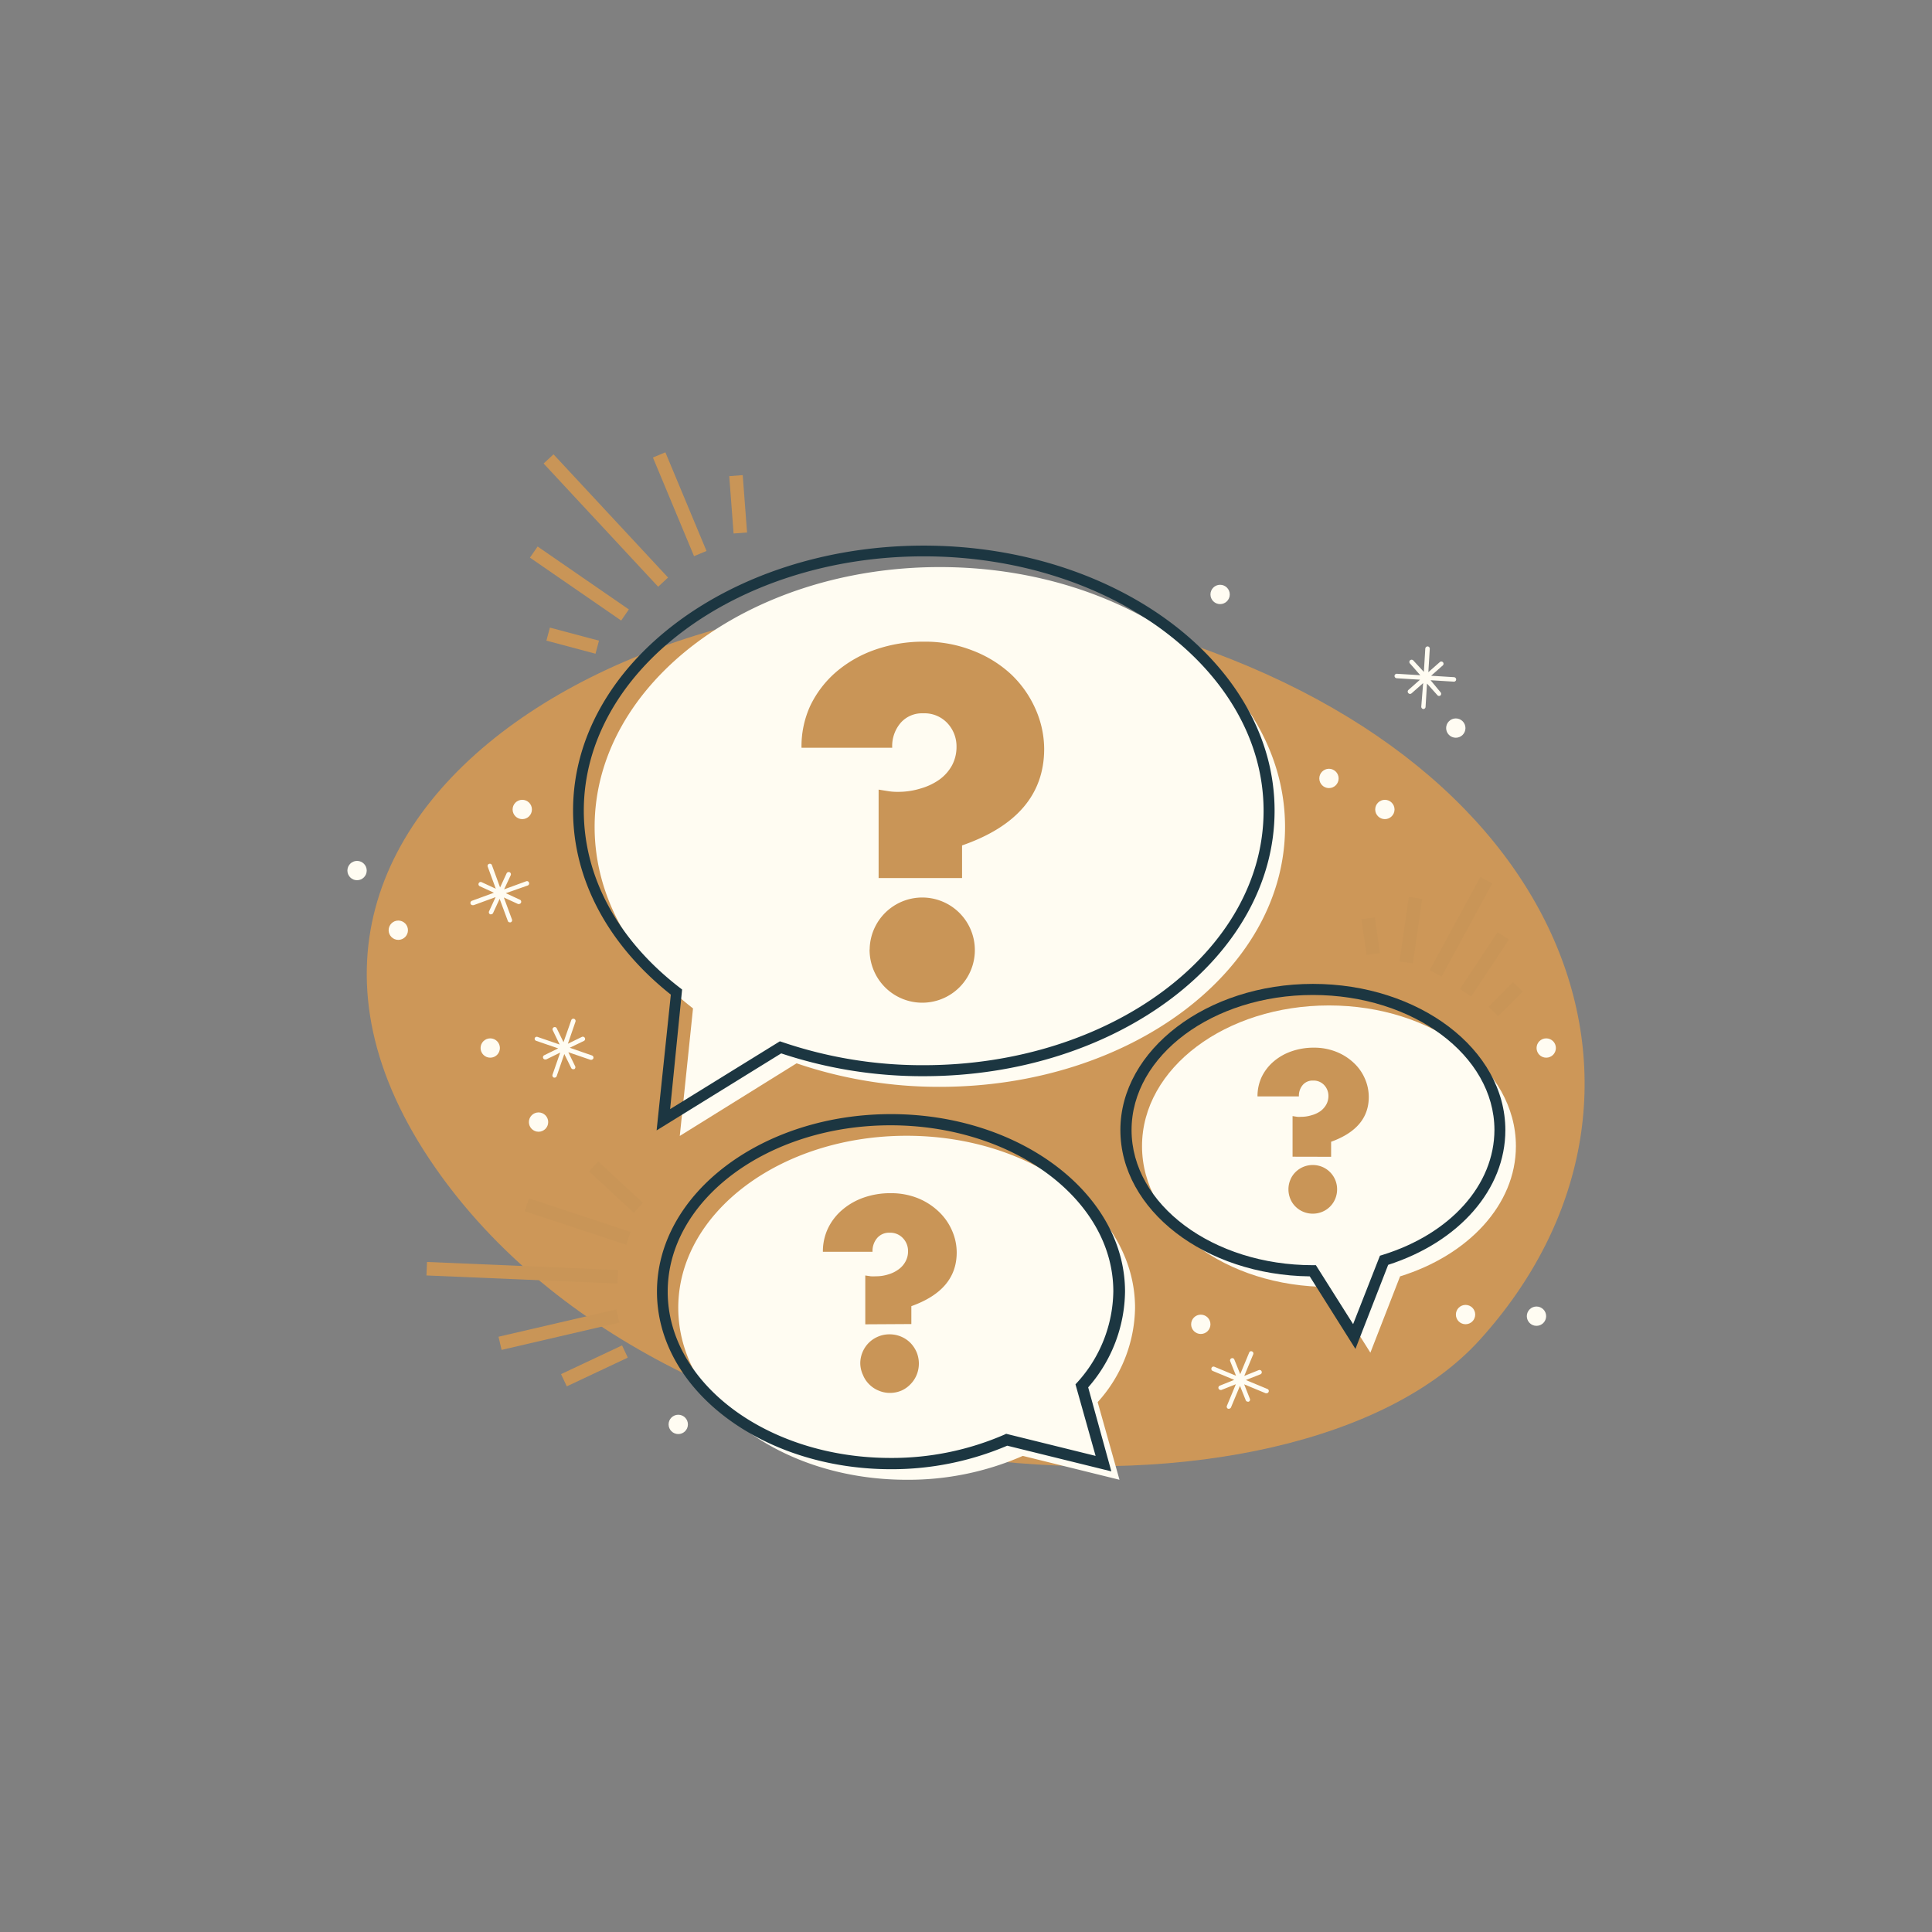
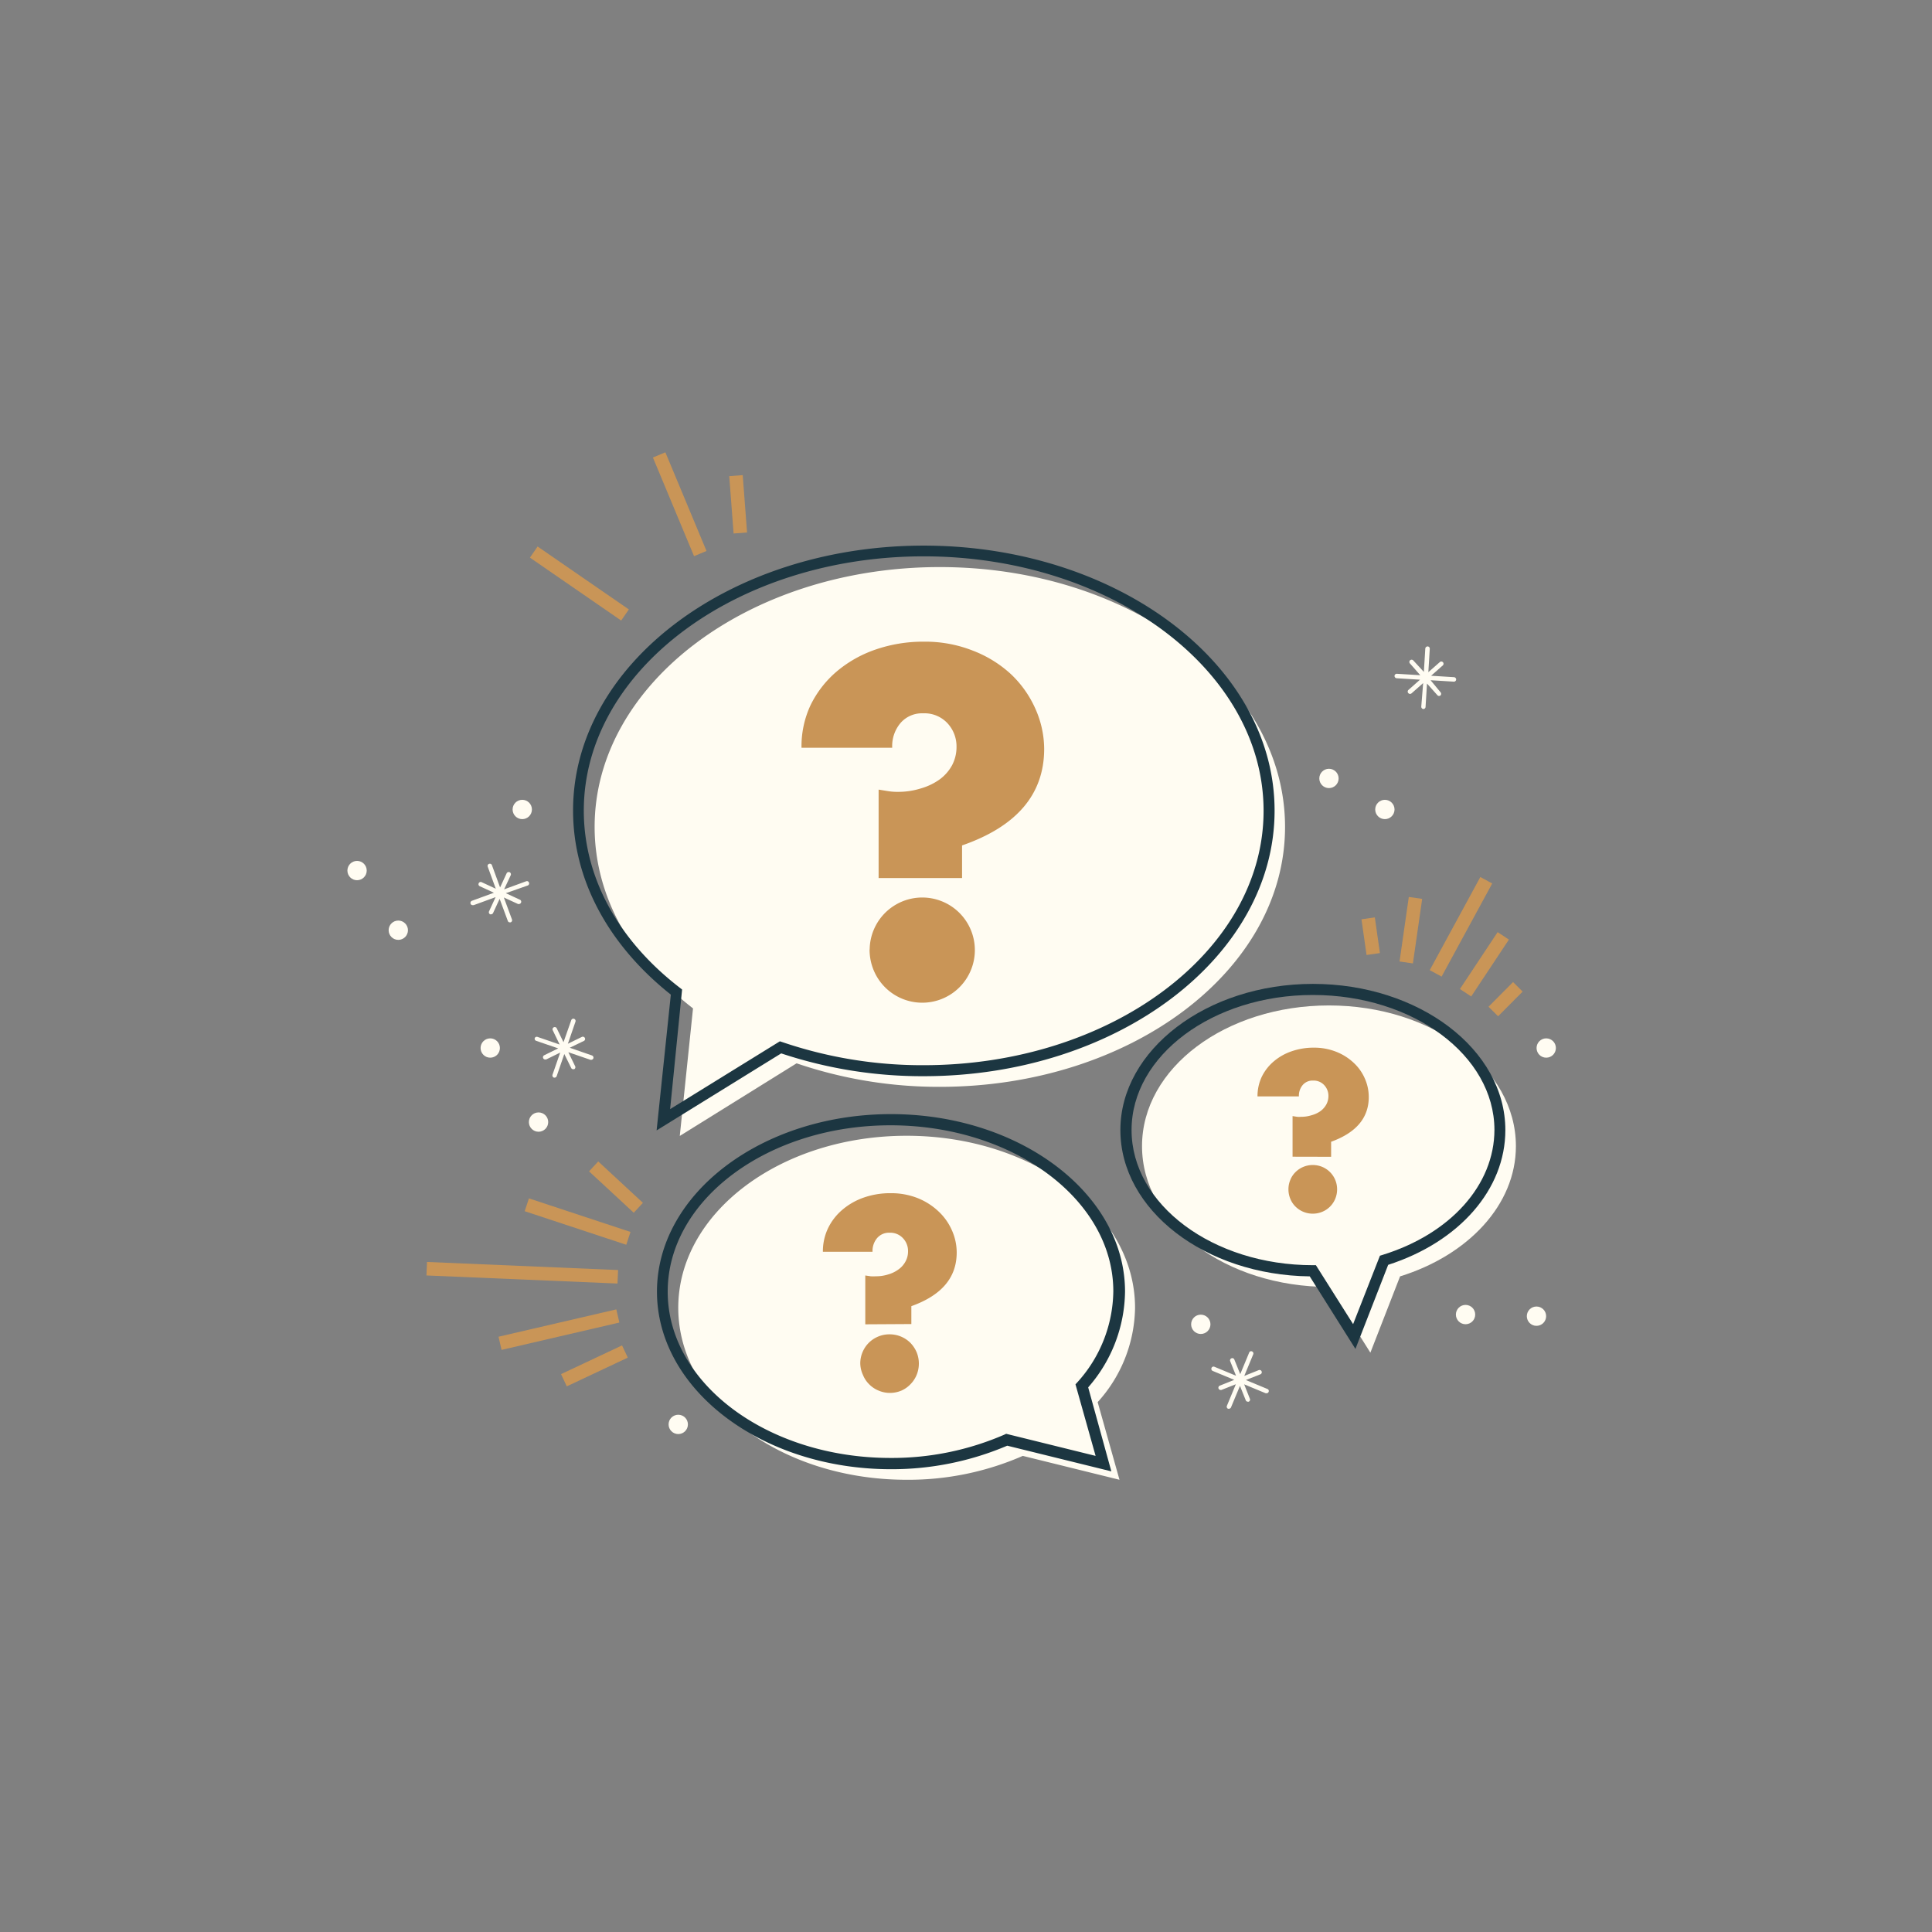
<svg xmlns="http://www.w3.org/2000/svg" fill="#000000" height="216" viewBox="0 0 216 216" width="216">
  <rect x="0" y="0" width="216" height="216" fill="#808080" stroke="none" />
-   <path d="M165.42,149.82C189.6,123.15,176.34,83.7,126.55,70,79.91,57.08,19.48,88.6,48.65,130.53,75.41,169,144.81,172.55,165.42,149.82Z" fill="#cd9758" />
  <path d="M89.06,118.88,76,127l1.48-14.26c-6.78-5.24-11-12.39-11-20.29,0-16,17.28-29.05,38.59-29.05s38.6,13,38.6,29.05-17.28,29.06-38.6,29.06A49.26,49.26,0,0,1,89.06,118.88Z" fill="#fffcf2" />
  <path d="M114.35,162.77l10.81,2.67-2.44-8.68a16,16,0,0,0,4.18-10.55c0-10.62-11.43-19.23-25.54-19.23s-25.53,8.61-25.53,19.23,11.43,19.23,25.53,19.23A31.89,31.89,0,0,0,114.35,162.77Z" fill="#fffcf2" />
  <path d="M156.53,142.7l-3.32,8.53-4.63-7.35c-11.54,0-20.9-7-20.9-15.74s9.36-15.73,20.9-15.73,20.9,7,20.9,15.73C169.48,134.71,164.13,140.34,156.53,142.7Z" fill="#fffcf2" />
  <path d="M73.41,126.38,75,111.2c-7-5.56-10.93-12.85-10.93-20.57C64.05,74.27,81.65,61,103.27,61S142.5,74.27,142.5,90.63s-17.6,29.69-39.23,29.69a49.91,49.91,0,0,1-15.93-2.55ZM103.27,62.2c-20.93,0-38,12.76-38,28.43,0,7.43,3.81,14.46,10.72,19.79l.27.21L74.92,124l12.27-7.58.28.09a48.47,48.47,0,0,0,15.8,2.58c20.94,0,38-12.76,38-28.44S124.21,62.2,103.27,62.2Z" fill="#1c3641" />
  <path d="M124.25,164.5l-11.64-2.87a32.92,32.92,0,0,1-13,2.63c-14.42,0-26.16-8.9-26.16-19.85s11.74-19.85,26.16-19.85,26.17,8.91,26.17,19.85a16.52,16.52,0,0,1-4.12,10.7ZM99.56,125.81c-13.73,0-24.91,8.34-24.91,18.6S85.83,163,99.56,163a31.55,31.55,0,0,0,12.74-2.61l.19-.09,10,2.47-2.25-8,.23-.25a15.4,15.4,0,0,0,4-10.14C124.48,134.15,113.3,125.81,99.56,125.81Z" fill="#1c3641" />
  <path d="M151.54,150.81l-5.11-8.11c-11.7-.14-21.17-7.42-21.17-16.36S134.91,110,146.78,110s21.52,7.33,21.52,16.35c0,6.61-5.13,12.49-13.1,15.06Zm-4.76-39.57c-11.18,0-20.27,6.77-20.27,15.1s9.09,15.11,20.27,15.11h.34l4.16,6.59,3-7.65.29-.09c7.6-2.35,12.51-7.83,12.51-14C167.05,118,158,111.24,146.78,111.24Z" fill="#1c3641" />
-   <path d="M66.98 48.79H68.49V67.6H66.98z" fill="#c99557" transform="rotate(-42.91 67.735 58.198)" />
  <path d="M64.02 59.04H65.53V71.43H64.02z" fill="#c99557" transform="rotate(-55.41 64.78 65.235)" />
  <path d="M75.24 50.39H76.75V62.34H75.24z" fill="#c99557" transform="rotate(-22.63 76.016 56.377)" />
  <path d="M81.77 53.17H83.28V59.6H81.77z" fill="#c99557" transform="rotate(-4.33 82.504 56.363)" />
-   <path d="M63.28 68.79H64.79V74.47H63.28z" fill="#c99557" transform="rotate(-75.1 64.029 71.633)" />
  <path d="M57.63 131.6H59.14V152.98H57.63z" fill="#c99557" transform="rotate(-87.58 58.39 142.29)" />
  <path d="M63.82 130.58H65.33V142.54H63.82z" fill="#c99557" transform="rotate(-71.71 64.585 136.566)" />
  <path d="M68.4 129.6H69.91V136.41H68.4z" fill="#c99557" transform="rotate(-47.2 68.684 133.19)" />
  <path d="M55.72 147.91H69.24V149.42H55.72z" fill="#c99557" transform="rotate(-13.07 62.44 148.613)" />
  <path d="M62.7 151.94H70.24V153.45H62.7z" fill="#c99557" transform="rotate(-25.22 66.49 152.731)" />
  <path d="M157.41 102.86H169.26V104.37H157.41z" fill="#c99557" transform="rotate(-61.48 163.34 103.614)" />
  <path d="M162.14 107.05H169.77V108.56H162.14z" fill="#c99557" transform="rotate(-56.46 165.962 107.804)" />
  <path d="M154.09 103.25H161.38V104.76H154.09z" fill="#c99557" transform="rotate(-81.83 157.73 104)" />
  <path d="M166.38 110.96H170.27V112.47H166.38z" fill="#c99557" transform="rotate(-45.16 168.317 111.71)" />
  <path d="M152.73 102.85H154.24V106.88H152.73z" fill="#c99557" transform="rotate(-8.1 151.965 106.459)" />
  <circle cx="60.21" cy="125.45" fill="#fffcf2" r="1.08" />
  <circle cx="163.85" cy="146.97" fill="#fffcf2" r="1.08" />
  <circle cx="172.87" cy="117.17" fill="#fffcf2" r="1.08" />
  <circle cx="44.53" cy="104" fill="#fffcf2" r="1.08" />
  <circle cx="134.25" cy="148.06" fill="#fffcf2" r="1.08" />
  <circle cx="54.81" cy="117.17" fill="#fffcf2" r="1.08" />
  <circle cx="154.83" cy="90.5" fill="#fffcf2" r="1.08" />
-   <circle cx="162.76" cy="81.4" fill="#fffcf2" r="1.08" />
  <circle cx="171.78" cy="147.15" fill="#fffcf2" r="1.08" />
  <circle cx="75.83" cy="159.25" fill="#fffcf2" r="1.08" />
  <circle cx="148.58" cy="87.03" fill="#fffcf2" r="1.08" />
-   <circle cx="136.41" cy="66.46" fill="#fffcf2" r="1.08" />
  <circle cx="39.92" cy="97.33" fill="#fffcf2" r="1.08" />
  <circle cx="58.39" cy="90.5" fill="#fffcf2" r="1.08" />
  <path d="M98.23,98.17V88.28l1.12.18a6.48,6.48,0,0,0,1,.07,8.45,8.45,0,0,0,2.59-.38,6.87,6.87,0,0,0,2.1-1,4.84,4.84,0,0,0,1.4-1.59,4.36,4.36,0,0,0,.5-2.06,3.8,3.8,0,0,0-1-2.63,3.51,3.51,0,0,0-2.74-1.12,3.17,3.17,0,0,0-2.51,1.07,4,4,0,0,0-.94,2.78H89.61a10.83,10.83,0,0,1,1-4.74,11.66,11.66,0,0,1,2.89-3.75,13.51,13.51,0,0,1,4.36-2.48,16.31,16.31,0,0,1,5.45-.89,14.45,14.45,0,0,1,5.45,1A13.28,13.28,0,0,1,113,75.35a12,12,0,0,1,2.74,3.85,11.12,11.12,0,0,1,1,4.52q0,7.61-9.18,10.8v3.65Zm-1,8a5.88,5.88,0,1,1,.45,2.31A6,6,0,0,1,97.22,106.13Z" fill="#c99557" />
  <path d="M96.74,148.06V142.6l.61.09a3.4,3.4,0,0,0,.53,0,4.46,4.46,0,0,0,1.43-.21,3.59,3.59,0,0,0,1.16-.57,2.58,2.58,0,0,0,.77-.88,2.32,2.32,0,0,0,.28-1.14,2.06,2.06,0,0,0-.56-1.45,1.93,1.93,0,0,0-1.51-.62,1.74,1.74,0,0,0-1.38.59,2.23,2.23,0,0,0-.52,1.54H92a6,6,0,0,1,.57-2.62,6.28,6.28,0,0,1,1.6-2.07,7.44,7.44,0,0,1,2.4-1.37,8.92,8.92,0,0,1,3-.49,8.06,8.06,0,0,1,3,.54,7.36,7.36,0,0,1,2.34,1.48,6.43,6.43,0,0,1,1.51,2.12,6.07,6.07,0,0,1,.54,2.49c0,2.81-1.69,4.79-5.07,6v2Zm-.56,4.39a3.2,3.2,0,0,1,.25-1.27,3.22,3.22,0,0,1,1.75-1.75,3.2,3.2,0,0,1,1.27-.25,3.27,3.27,0,0,1,2.33.95,3.45,3.45,0,0,1,.7,1.05,3.35,3.35,0,0,1,0,2.54,3.22,3.22,0,0,1-.7,1.05,3.12,3.12,0,0,1-1,.7,3.29,3.29,0,0,1-1.28.26,3.21,3.21,0,0,1-1.27-.26,3.12,3.12,0,0,1-1.05-.7,3.07,3.07,0,0,1-.7-1.05A3.2,3.2,0,0,1,96.18,152.45Z" fill="#c99557" />
  <path d="M144.51,129.32v-4.54l.51.08a2.39,2.39,0,0,0,.44,0,3.85,3.85,0,0,0,1.19-.18,3.13,3.13,0,0,0,1-.47,2.38,2.38,0,0,0,.64-.74,2,2,0,0,0,.23-.94,1.75,1.75,0,0,0-.47-1.21,1.6,1.6,0,0,0-1.25-.51,1.43,1.43,0,0,0-1.15.49,1.84,1.84,0,0,0-.43,1.28h-4.63a5.08,5.08,0,0,1,.47-2.18,5.28,5.28,0,0,1,1.33-1.72,6.14,6.14,0,0,1,2-1.14,7.49,7.49,0,0,1,2.5-.41,6.66,6.66,0,0,1,2.5.46,6.1,6.1,0,0,1,1.94,1.22,5.22,5.22,0,0,1,1.26,1.77,5.1,5.1,0,0,1,.44,2.07q0,3.48-4.21,5v1.68Zm-.46,3.65a2.71,2.71,0,0,1,.21-1.06,2.55,2.55,0,0,1,.58-.87,2.73,2.73,0,0,1,1.93-.79,2.75,2.75,0,0,1,1.06.21,2.71,2.71,0,0,1,1.66,2.51,2.75,2.75,0,0,1-.21,1.06,2.67,2.67,0,0,1-1.45,1.45,2.75,2.75,0,0,1-1.06.21,2.73,2.73,0,0,1-1.93-.79,2.55,2.55,0,0,1-.58-.87A2.75,2.75,0,0,1,144.05,133Z" fill="#c99557" />
  <path d="M52.86,101.2l.09,0,2.46-.9-.73,1.58a.25.25,0,0,0,.12.34l.11,0a.25.25,0,0,0,.22-.15l.73-1.58.91,2.46a.23.23,0,0,0,.23.17l.09,0a.25.25,0,0,0,.15-.32l-.91-2.46,1.59.73a.19.19,0,0,0,.1,0,.26.26,0,0,0,.23-.15.25.25,0,0,0-.12-.33l-1.58-.73L59,99a.25.25,0,0,0,.14-.33.24.24,0,0,0-.32-.14l-2.46.9.74-1.58a.26.26,0,0,0-.13-.34.26.26,0,0,0-.33.13l-.73,1.58L55,96.73a.25.25,0,0,0-.32-.15.24.24,0,0,0-.15.32l.9,2.46-1.58-.73a.24.24,0,0,0-.33.12.24.24,0,0,0,.12.33l1.58.73-2.46.9a.26.26,0,0,0-.15.33A.25.25,0,0,0,52.86,101.2Z" fill="#fffcf2" />
  <path d="M159.94,76.05l2.61.16h0a.25.25,0,0,0,.25-.23.26.26,0,0,0-.23-.27L160,75.55l1.31-1.16A.25.25,0,0,0,161,74l-1.31,1.15.16-2.61a.25.25,0,0,0-.23-.27.27.27,0,0,0-.27.23l-.16,2.62L158,73.83a.26.26,0,0,0-.36,0,.25.25,0,0,0,0,.35l1.15,1.31-2.61-.16a.25.25,0,0,0-.27.23.26.26,0,0,0,.24.27l2.61.16-1.3,1.15a.25.25,0,0,0,0,.36.25.25,0,0,0,.18.08.27.27,0,0,0,.17-.06l1.3-1.15L158.9,79a.26.26,0,0,0,.23.27h0a.25.25,0,0,0,.25-.24l.16-2.61,1.16,1.3a.24.24,0,0,0,.18.09.27.27,0,0,0,.17-.06.26.26,0,0,0,0-.36Z" fill="#fffcf2" />
  <path d="M138,152a.24.24,0,0,0-.32-.14.25.25,0,0,0-.14.33l.65,1.62-2.41-1a.24.24,0,0,0-.33.13.25.25,0,0,0,.13.33l2.41,1-1.62.65a.25.25,0,0,0,.09.48.15.15,0,0,0,.09,0l1.62-.64-1,2.41a.25.25,0,0,0,.13.33l.1,0a.26.26,0,0,0,.23-.16l1-2.4.65,1.62a.25.25,0,0,0,.23.15.15.15,0,0,0,.09,0,.24.24,0,0,0,.14-.32l-.64-1.62,2.41,1,.09,0a.25.25,0,0,0,.23-.15.24.24,0,0,0-.13-.33l-2.41-1,1.62-.64a.25.25,0,0,0,.14-.33.25.25,0,0,0-.32-.14l-1.62.65,1-2.41a.25.25,0,0,0-.13-.33.23.23,0,0,0-.32.13l-1,2.41Z" fill="#fffcf2" />
  <path d="M59.93,116.36l2.48.85-1.57.77a.25.25,0,0,0-.11.33.24.24,0,0,0,.22.14l.11,0,1.57-.77-.86,2.48a.26.26,0,0,0,.16.32H62a.25.25,0,0,0,.24-.17l.85-2.47.77,1.56a.24.24,0,0,0,.22.14l.11,0a.25.25,0,0,0,.11-.34l-.76-1.56,2.48.85.08,0a.27.27,0,0,0,.24-.17.26.26,0,0,0-.16-.32l-2.48-.86,1.57-.76a.24.24,0,0,0,.12-.33.25.25,0,0,0-.34-.12l-1.56.76.85-2.47a.25.25,0,0,0-.47-.17L63,116.52,62.26,115a.25.25,0,1,0-.45.21l.76,1.57-2.47-.85a.24.24,0,0,0-.32.15A.25.25,0,0,0,59.93,116.36Z" fill="#fffcf2" />
</svg>